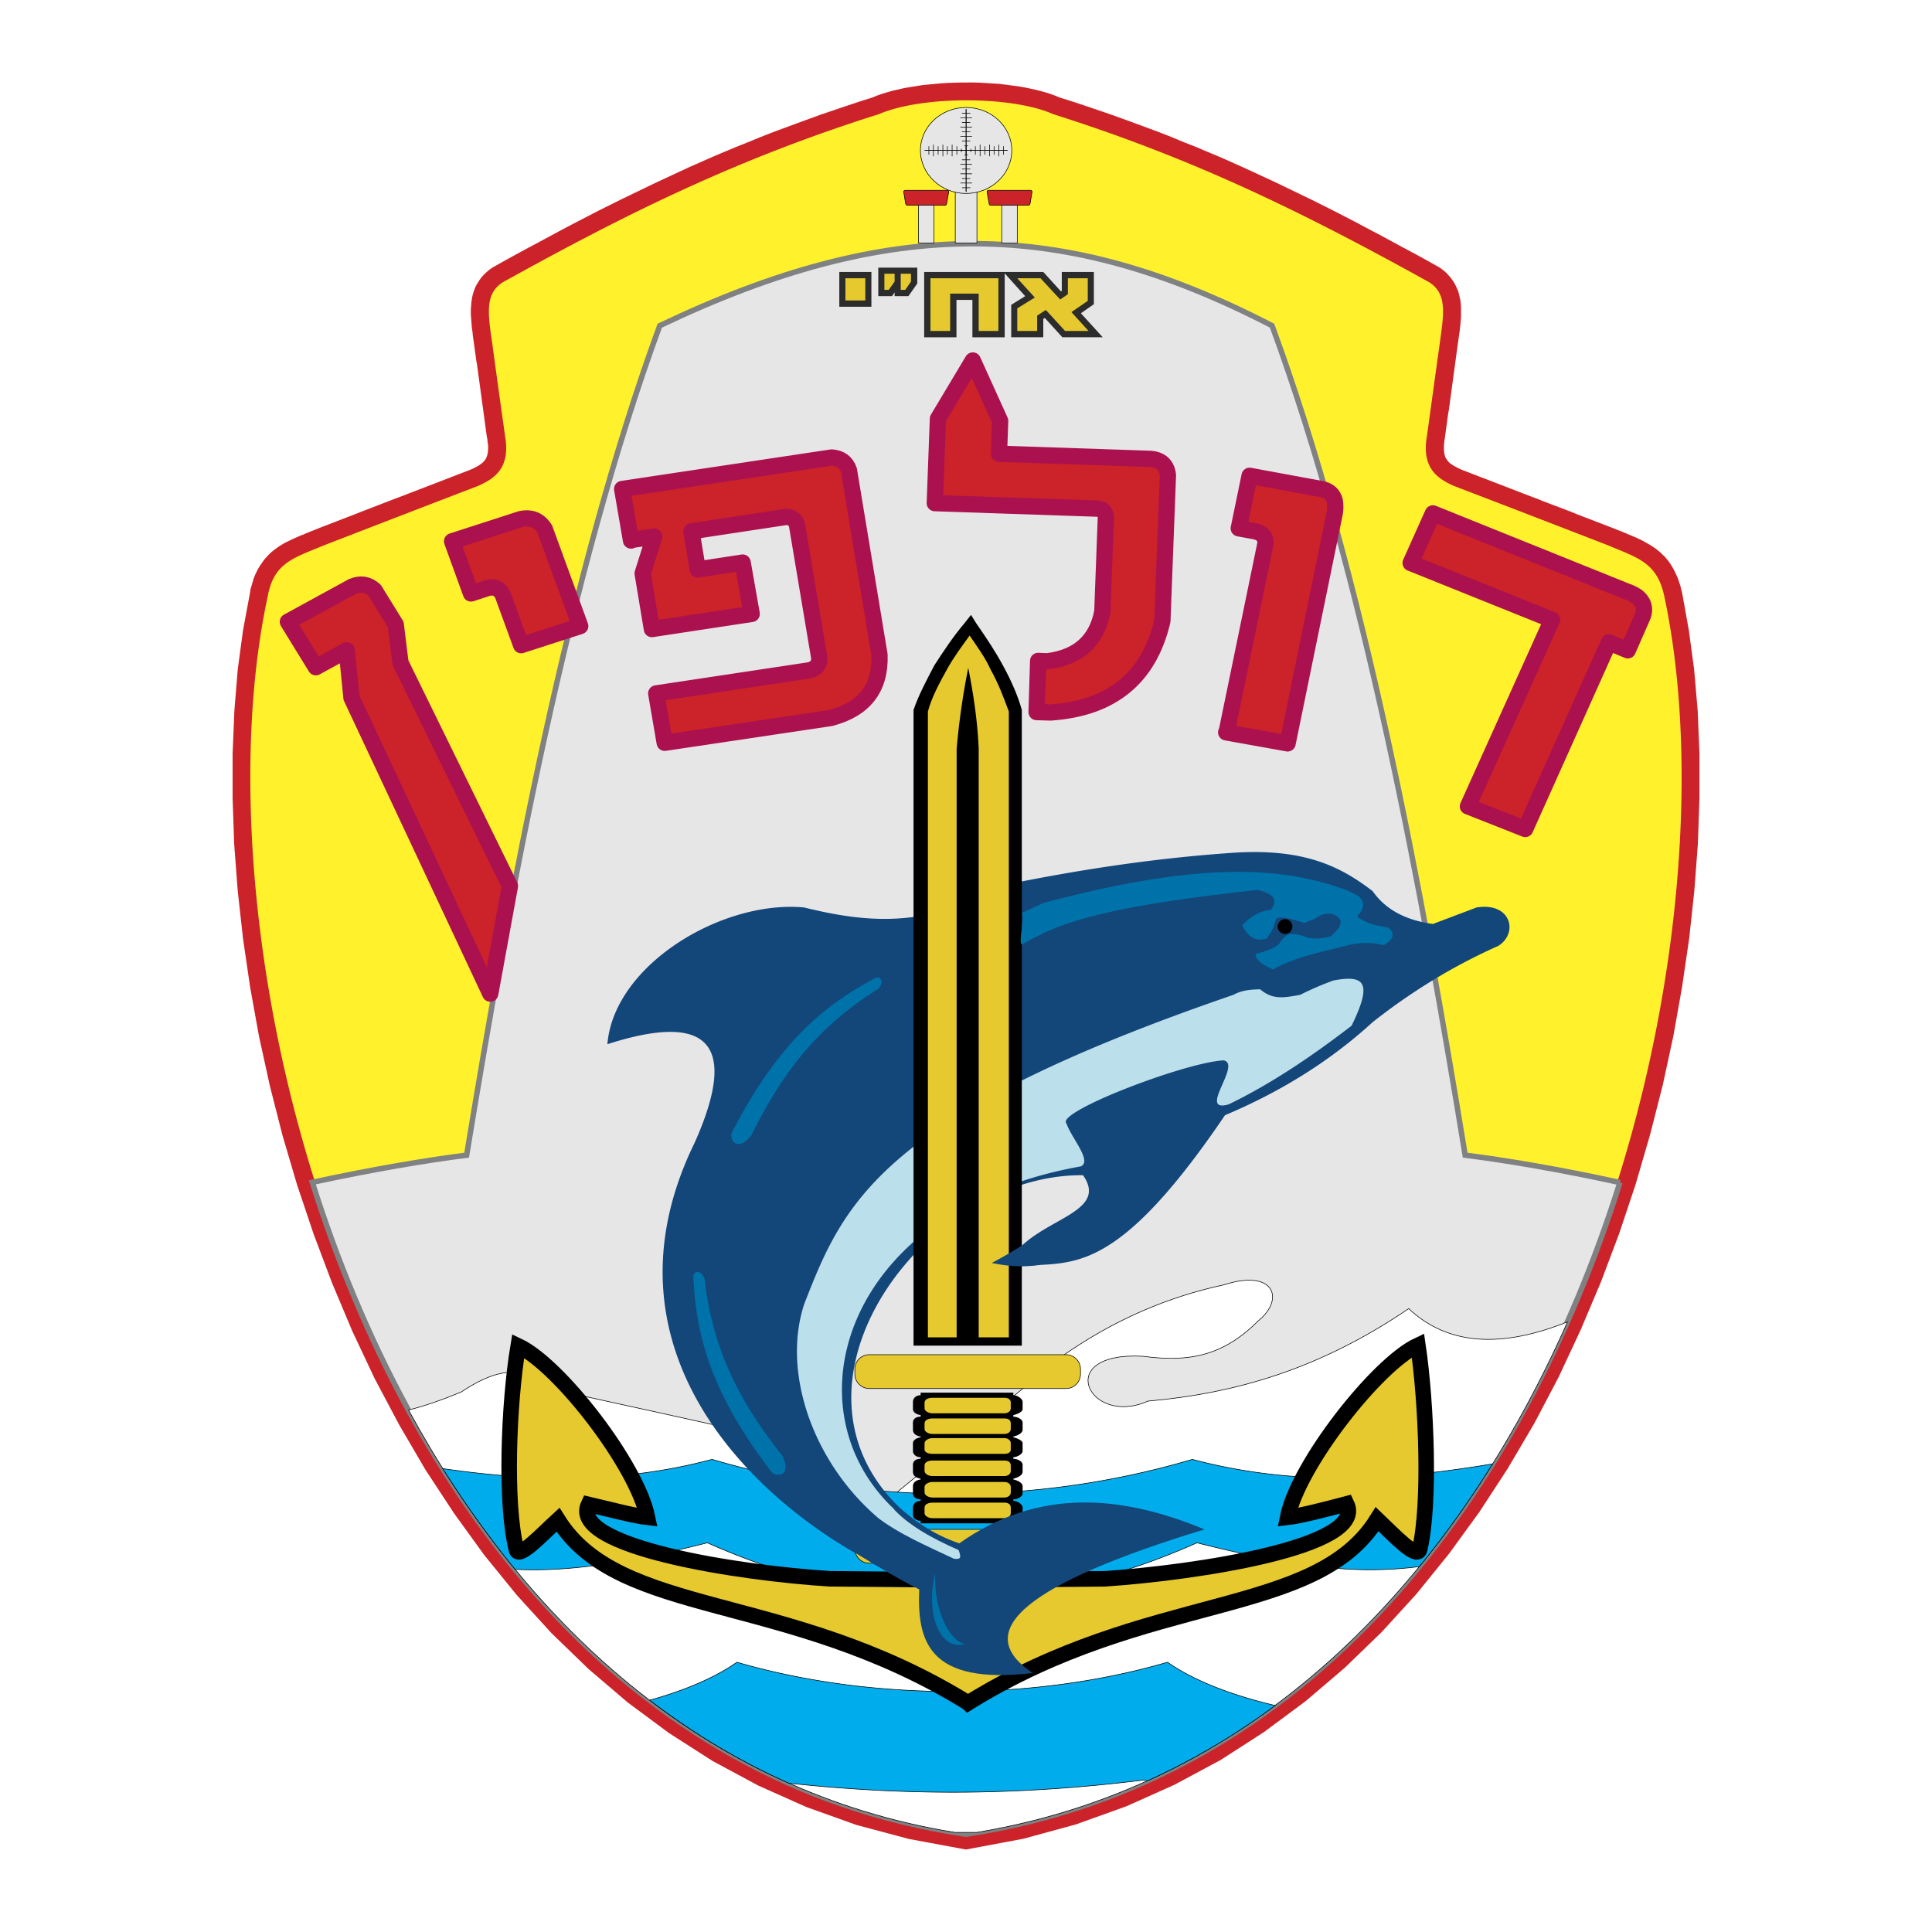
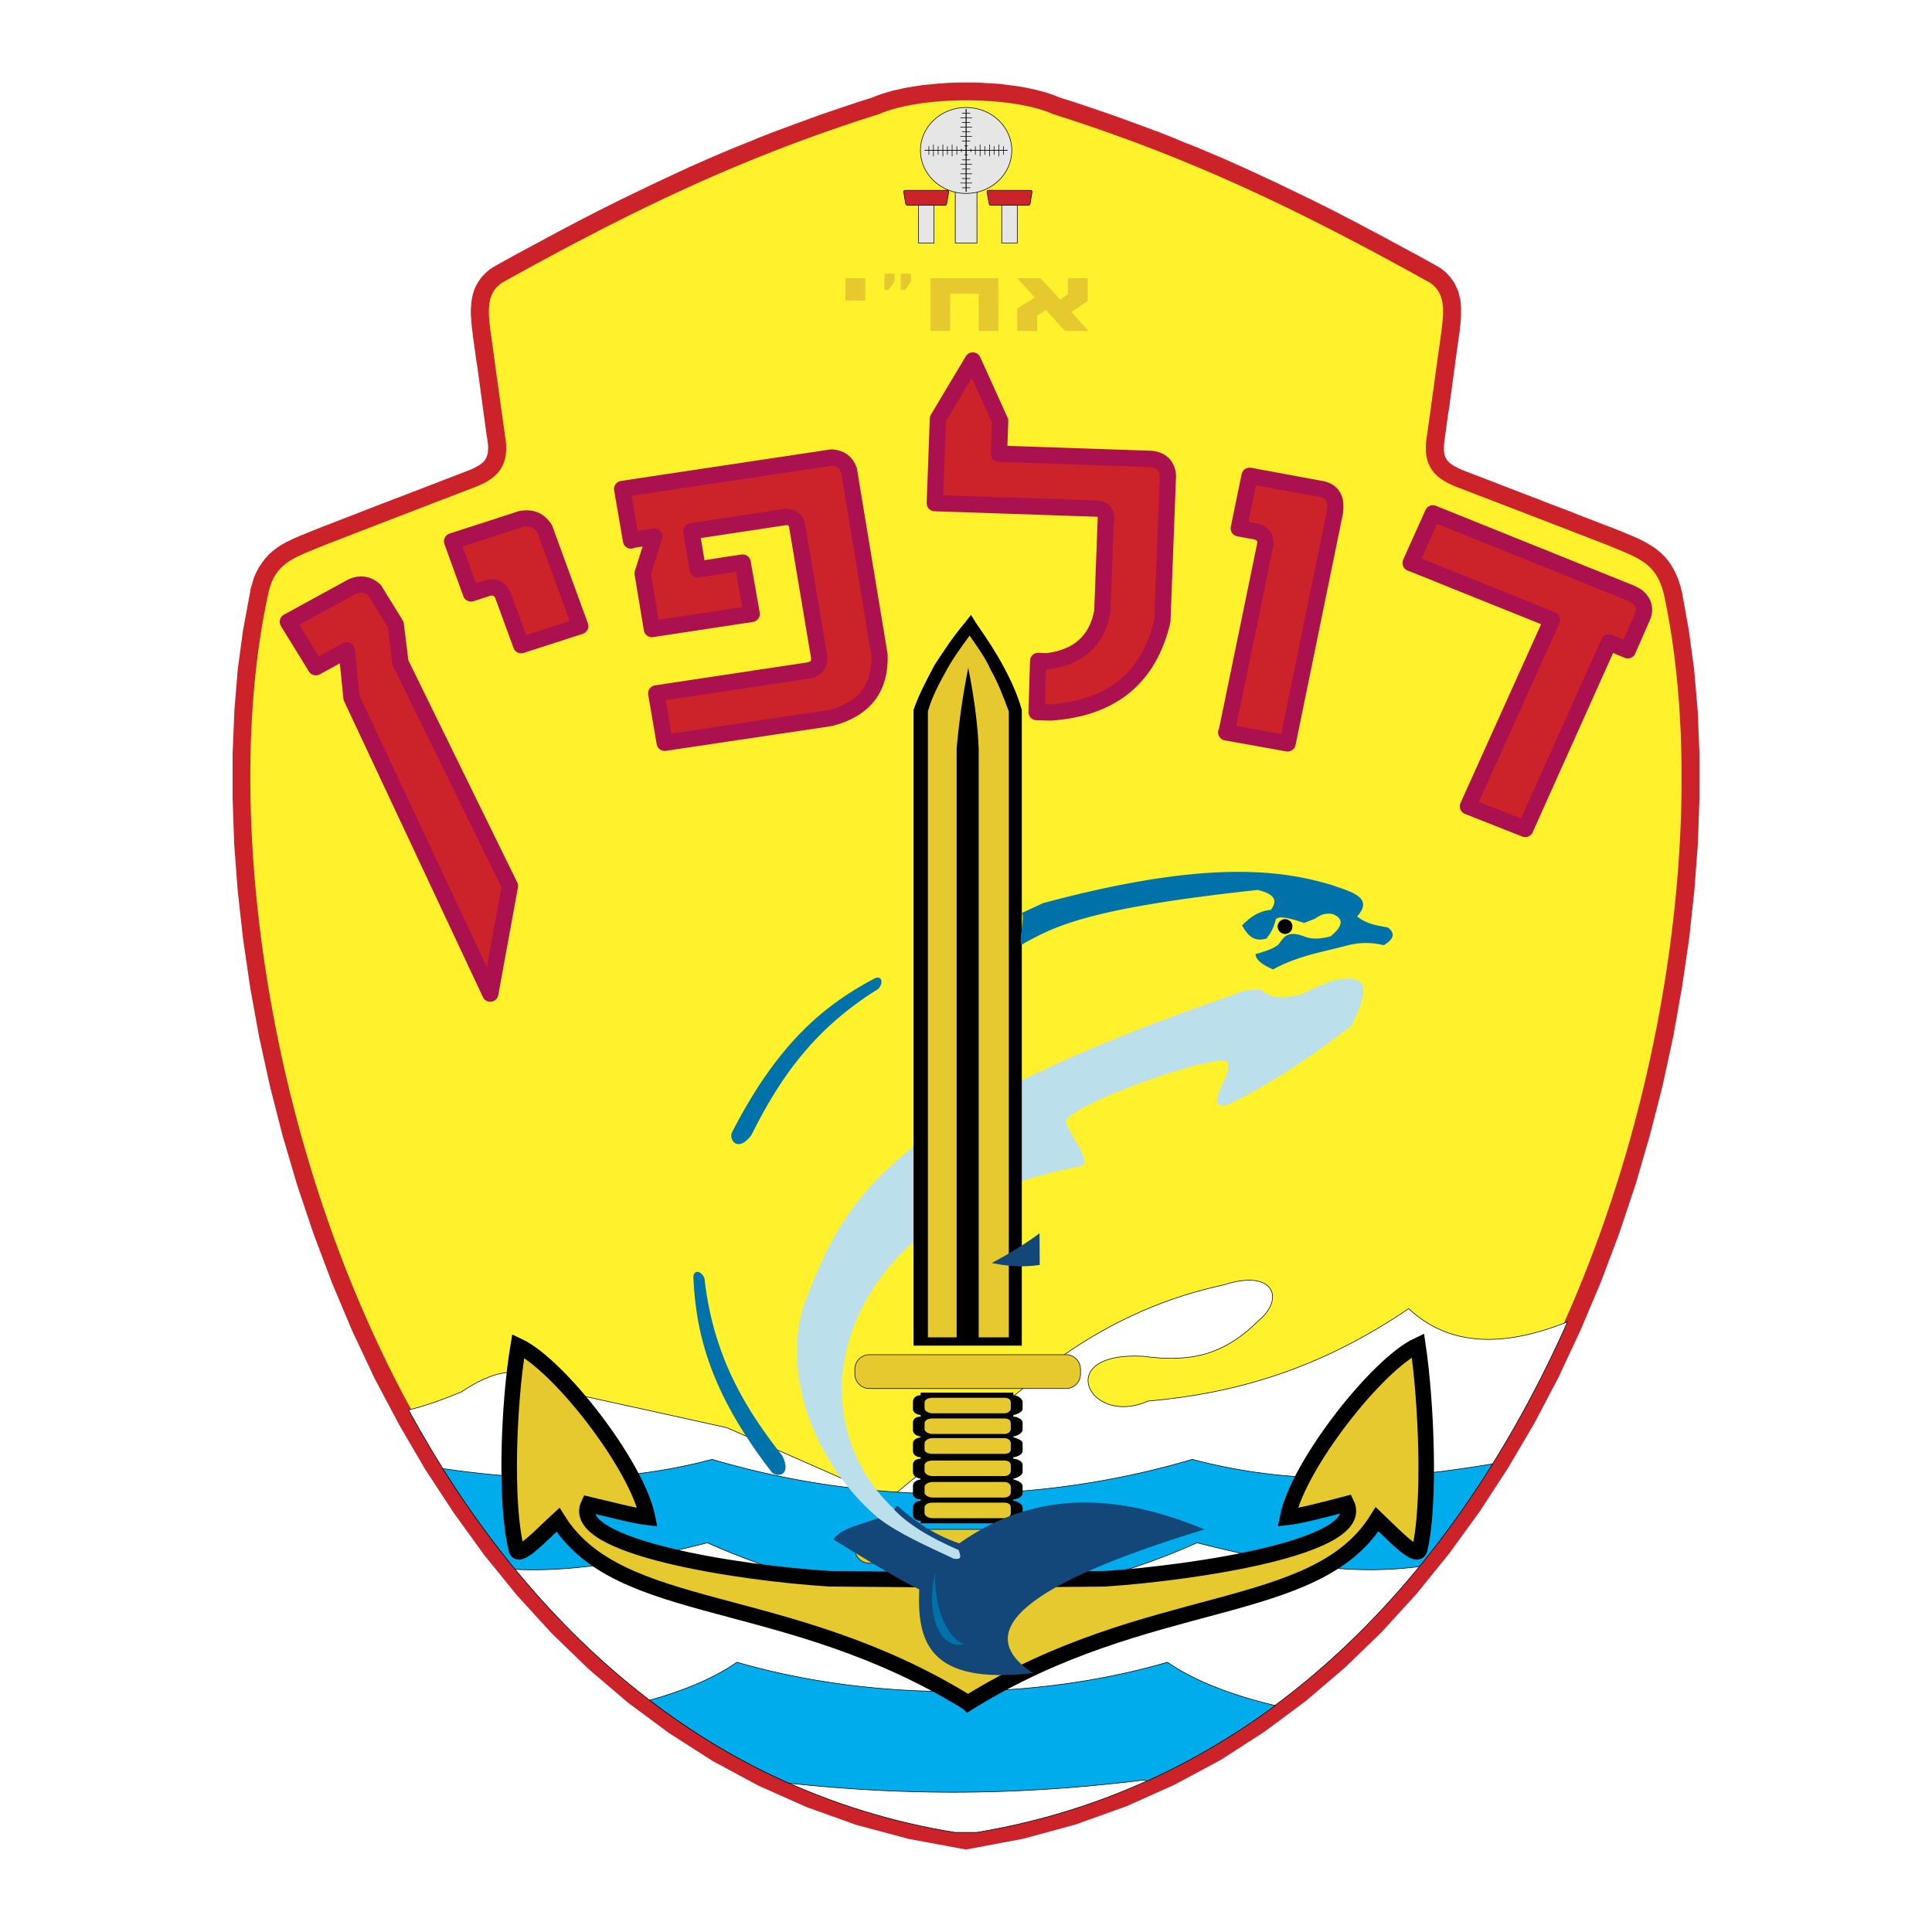
<svg xmlns="http://www.w3.org/2000/svg" width="2500" height="2500" viewBox="0 0 192.756 192.756">
  <path fill-rule="evenodd" clip-rule="evenodd" fill="#fff" d="M0 0h192.756v192.756H0V0z" />
  <path fill-rule="evenodd" clip-rule="evenodd" fill="#cc2229" stroke="#cc2229" stroke-width=".545" stroke-miterlimit="2.613" d="M25.362 58.502l.098-.334.098-.334.118-.313.138-.295.137-.275.157-.275.177-.255.177-.255.177-.236.196-.215.197-.216.216-.197.215-.177.236-.176.217-.157.235-.157.236-.137.236-.138.255-.118.236-.118.255-.117.256-.118.235-.098.255-.118.275-.098.256-.118.255-.099.275-.117.255-.098.295-.118.491-.196 3.359-1.296.491-.196 3.359-1.295.471-.177 7.189-2.768.118-.059.137-.059.118-.059.138-.078.118-.059.098-.059.118-.059.098-.079.098-.059.079-.058.078-.079.079-.059.078-.078.059-.059.059-.079.059-.078.059-.079.039-.078.039-.079.04-.098.039-.099.04-.097.019-.118.04-.138.019-.137v-.137l.02-.158v-.372l-.02-.197-.039-.216-.02-.255-.059-.294-.039-.275-.04-.294-.039-.295-.039-.274-.039-.295-.039-.295-.04-.294-.039-.275-.04-.294-.039-.294-.039-.276-.039-.294-.039-.294-.04-.275-.039-.295-.039-.294-.039-.295-.04-.274-.039-.295-.04-.294-.039-.276-.039-.293-.039-.295-.04-.275-.039-.295-.059-.294-.039-.294-.039-.275-.04-.294-.039-.295-.039-.275-.04-.294-.039-.275-.039-.275-.04-.274-.019-.275-.039-.256-.04-.275-.019-.254-.02-.256-.019-.255-.02-.255-.019-.236v-.51l.019-.236.02-.235.019-.255.039-.236.04-.236.058-.255.079-.235.079-.236.098-.235.118-.217.137-.216.138-.215.157-.216.176-.196.197-.197.196-.176.217-.177.255-.177 1.257-.707 1.179-.648 1.158-.627 1.179-.628 1.159-.629 1.139-.608 1.159-.609 1.139-.589 1.139-.589 1.14-.569 1.139-.569 1.139-.55 1.14-.549 1.139-.55 1.139-.53 1.139-.53 1.14-.53 1.158-.51 1.159-.511 1.159-.49 1.178-.492 1.179-.47 1.198-.492 1.199-.47 1.217-.452 1.218-.452 1.238-.451 1.237-.451 1.277-.432 1.277-.432 1.296-.432 1.257-.392.412-.177.511-.177.511-.157.55-.157.55-.118.569-.137.59-.098.609-.099.608-.098.609-.058.629-.059.648-.059.629-.04.648-.02.648-.019H97.174l.648.019.627.04.629.039.629.04.609.078.61.079.607.078.571.098.57.118.549.118.531.137.51.138.492.157.471.176.373.158 1.257.392 1.297.432 1.276.432 1.258.432 1.257.451 1.237.451 1.218.452 1.217.452 1.199.47 1.178.492 1.197.47 1.161.492 1.177.49 1.16.511 1.139.51 1.158.53 1.139.53 1.141.53 1.138.55 1.139.549 1.141.55 1.138.569 1.139.569 1.141.589 1.138.589 1.139.609 1.16.608 1.158.629 1.158.628 1.18.627 1.178.648 1.258.707.254.177.216.177.198.176.175.197.178.196.156.216.157.215.119.216.117.236.098.216.099.236.059.235.058.255.059.236.039.236.02.255.019.235v.982l-.019.255-.02.255-.019.256-.039.254-.02.275-.039.256-.039.275-.039.274-.039.275-.041.275-.039.294-.039.275-.039.295-.04.294-.039.275-.039.294-.039.294-.039.295-.039.275-.041.295-.039.293-.039.276-.039.294-.039.295-.039.274-.039.295-.039.294-.039.295-.041.275-.039.294-.039.294-.04.276-.039.294-.058.294-.039.275-.039.294-.041.295-.039.295-.039.274-.04.295-.039.294-.039.275-.039.294-.039.255-.019.216-.02.197v.53l.02.137.019.137.02.138.039.118.019.097.039.099.039.098.059.079.039.078.061.079.058.078.059.079.058.059.059.078.08.059.078.079.098.058.098.059.099.079.098.059.117.059.117.059.119.078.137.059.139.059.117.059.451.176 6.719 2.592.49.177.471.196 2.888 1.099.471.196 3.36 1.296.509.196.276.118.275.098.275.117.254.099.256.118.256.098.256.118.254.098.236.118.256.117.236.118.235.137.236.138.236.137.235.158.236.157.217.176.215.177.197.196.215.197.197.235.176.216.178.255.156.255.158.275.137.275.138.295.137.313.098.314.119.334.078.334.098.373.668 3.71.531 3.926.354 4.103.175 4.26v4.416l-.156 4.555-.353 4.671-.512 4.751-.707 4.828-.863 4.869-1.061 4.908-1.258 4.926-1.433 4.928-1.631 4.888-1.826 4.848-2.024 4.79-2.199 4.711-2.416 4.594-2.633 4.476-2.828 4.338-3.025 4.162-3.241 4.004-3.457 3.789-3.674 3.552-3.888 3.318-4.125 3.062-4.323 2.787-4.576 2.454-4.771 2.14-5.029 1.806-5.245 1.433-5.657 1.06-5.618-1.04-5.224-1.394-4.989-1.787-4.754-2.12-4.557-2.453-4.321-2.768-4.105-3.043-3.889-3.317-3.673-3.554-3.457-3.788-3.241-3.985-3.025-4.181-2.848-4.339-2.613-4.474-2.435-4.594-2.22-4.711-2.023-4.809-1.827-4.849-1.65-4.908-1.453-4.927-1.258-4.927-1.08-4.928-.884-4.887-.707-4.829-.53-4.77-.354-4.672-.157-4.554v-4.437l.177-4.279.334-4.103.53-3.926.688-3.691.078-.353.079-.353z" />
  <path d="M26.442 59.444c.648-3.534 2.77-4.024 5.755-5.28a4761.345 4761.345 0 0 1 15.38-5.929c1.65-.726 3.044-1.708 2.554-4.633a1282.15 1282.15 0 0 1-1.277-9.226c-.452-3.082-.786-5.143 1.119-6.419 12.689-7.047 23.63-12.406 37.615-16.823 4.459-1.904 13.514-1.826 17.58 0 13.965 4.417 24.926 9.775 37.615 16.823 1.904 1.276 1.551 3.337 1.119 6.419-.432 3.082-.846 6.164-1.277 9.226-.49 2.925.904 3.907 2.553 4.633a4622.503 4622.503 0 0 1 15.381 5.929c2.986 1.256 5.01 1.766 5.756 5.28 8.053 37.709-11.412 114.758-69.946 123.552-58.161-8.48-78.058-85.804-69.927-123.552z" fill-rule="evenodd" clip-rule="evenodd" fill="#fff22d" stroke="#cc2229" stroke-width=".545" stroke-miterlimit="2.613" />
-   <path d="M161.619 117.981c-9.664 30.701-30.602 59.812-65.251 65.015-34.453-5.025-55.489-34.216-65.211-65.034 5.892-1.276 11.451-2.219 15.399-2.71 4.262-25.97 10.077-57.731 19.269-82.76 23.158-11.052 40.287-10.757 61.087 0 9.211 25.028 15.025 56.79 19.268 82.76 3.968.491 9.547 1.434 15.439 2.729z" fill-rule="evenodd" clip-rule="evenodd" fill="#e6e6e7" stroke="#808183" stroke-width=".545" stroke-miterlimit="2.613" />
  <path d="M40.761 140.674c1.611-.393 3.438-1.041 5.245-1.787 2.986-1.982 6.128-3.278 10.371 0 5.382 1.178 10.764 2.356 16.146 3.554l16.146 7.125c5.755-4.75 11.531-9.501 17.285-14.251 5.383-3.77 10.764-5.968 16.146-7.126 5.008-1.629 6.129 1.394 3.457 3.573-3.496 3.494-6.855 4.181-11.529 3.553-9.096-.491-5.383 7.106.49 4.476 8.84-.785 17.188-3.22 26.025-9.227 4.008 3.75 9.389 3.907 15.852 1.315-11.02 24.832-30.209 46.17-58.945 50.94h-2.181c-25.162-4.083-43.056-21.122-54.508-42.145z" fill-rule="evenodd" clip-rule="evenodd" fill="#fff" stroke="#000" stroke-width=".059" stroke-miterlimit="2.613" />
  <path d="M71.049 145.601c-9.742 2.591-18.817 2.081-26.87.922a99.471 99.471 0 0 0 7.208 10.052c5.009.235 10.626-.472 19.19-2.65 16.421 7.321 32.449 7.321 48.85 0 10.293 2.61 16.342 3.121 22.176 2.375a96.72 96.72 0 0 0 7.307-10.247c-8.799 1.453-18.934 2.474-29.953-.451-15.459 4.573-32.332 4.612-47.908-.001zM64.823 169.628c3.319-.923 6.403-2.179 8.702-3.789 13.376 3.887 29.562 3.906 42.958 0 2.75 1.924 6.658 3.357 10.744 4.318a70.327 70.327 0 0 1-12.787 7.538 1.758 1.758 0 0 0-.334-.098c-12.217 1.511-23.335 1.609-35.396.313-5.009-2.217-9.625-5.023-13.887-8.282z" fill-rule="evenodd" clip-rule="evenodd" fill="#00acec" stroke="#000" stroke-width=".059" stroke-miterlimit="2.613" />
-   <path d="M89.494 157.045c-11.962-5.202-30.996-20.984-20.173-43.068 4.361-9.796 1.454-13.073-8.721-9.796.648-7.911 11.432-14.408 19.622-13.643 6.011 1.473 12.178 2.199 19.643-2.179 9.27-1.904 16.537-2.808 22.902-3.259 7.463-.549 11.098 1.453 14.182 3.808 1.277 1.826 3.279 2.905 6.01 3.278a7746.54 7746.54 0 0 0 4.361-1.649c3.457-.55 4.184 2.552 2.18 3.828-4.184 1.864-8.367 4.318-12.551 7.616-4.184 3.828-9.094 6.91-14.732 9.285-12 17.706-15.949 14.134-21.803 15.253 1.807-4.908 10.549-5.085 7.641-9.266-17.226-.177-34.314 24.93-13.631 36.59-.668.314-.942.845-1.061 1.492-.098.491-.079 1.041-.059 1.59.02.746.078 1.492-.099 2.062-.235.767-1.04.571-3.711-1.942z" fill-rule="evenodd" clip-rule="evenodd" fill="#134679" />
  <path d="M123.062 99.254c1.021-.569 2.199-.53 2.67-.55 1.277 1.1 2.436.824 3.988.55a30.464 30.464 0 0 1 3.318-1.433c3.084-.569 3.949.137 1.809 4.515-3.771 2.905-7.955 5.771-12.277 7.853-3.143.883 1.336-3.985-.471-4.397-3.811.177-16.893 5.183-15.693 6.301.471 1.413 2.611 3.789 1.414 4.279-27.166 4.849-30.799 30.545-12.415 38.122.766.196 1.473 1.825-.609.981-10.902-3.455-17.541-16.155-14.575-25.323 3.93-10.11 7.485-18.766 42.841-30.898z" fill-rule="evenodd" clip-rule="evenodd" fill="#bcdfec" />
  <path d="M96.584 169.902c-18.13-11.208-34.728-8.401-40.915-18.275-1.61 1.472-4.065 4.122-4.164 2.886-1.139-4.534-.766-14.468.196-20.238 4.066 1.903 11.845 11.896 12.905 17.117-1.237-.138-3.811-.805-5.893-1.296-1.984 4.24 15.085 6.871 24.101 7.42l13.77.118 13.671-.118c9.016-.608 26.182-3.18 24.1-7.479-2.082.55-4.654 1.217-5.893 1.354 1.041-5.222 8.938-15.272 13.004-17.177.863 5.83 1.236 15.764.195 20.298-.195 1.236-2.65-1.414-4.262-2.944-6.186 9.933-22.784 7.126-40.815 18.334z" fill-rule="evenodd" clip-rule="evenodd" fill="#e6c92e" stroke="#000" stroke-width="1.55" stroke-miterlimit="2.613" />
  <path d="M91.851 138.946h9.251v.255c.393 0 .924.334.924.667v.727c0 .256-.531.511-.924.589v.157c.393 0 .924.256.924.589v.727c0 .333-.531.589-.924.667v.079c.393.078.924.333.924.569v.824c0 .255-.531.589-.924.589v.157c.393 0 .924.255.924.588v.727c0 .334-.531.589-.924.668v.078c.393.079.924.334.924.668v.727c0 .333-.531.589-.924.589v.157c.393 0 .924.333.924.667v.746c0 .235-.531.569-.924.569v.255h-9.251v-.255c-.511 0-.766-.334-.766-.569v-.746c0-.334.255-.667.766-.667v-.157c-.511 0-.766-.256-.766-.589v-.727c0-.334.255-.589.766-.668v-.078c-.511-.079-.766-.334-.766-.668v-.727c0-.333.255-.588.766-.588v-.157c-.511 0-.766-.334-.766-.589v-.824c0-.236.255-.491.766-.569v-.079c-.511-.078-.766-.334-.766-.667v-.727c0-.333.255-.589.766-.589v-.157c-.511-.078-.766-.333-.766-.589v-.727c0-.333.255-.667.766-.667v-.255z" fill-rule="evenodd" clip-rule="evenodd" />
  <path d="M93.029 139.456h7.17c.393 0 .646.157.646.491v.569c0 .255-.254.49-.646.49h-7.17c-.393 0-.786-.235-.786-.49v-.569c0-.334.393-.491.786-.491zm0 4.024h7.17c.393 0 .646.255.646.491v.667c0 .255-.254.412-.646.412h-7.17c-.393 0-.786-.157-.786-.412v-.667c0-.236.393-.491.786-.491zm0 2.238h7.17c.393 0 .646.157.646.491v.569c0 .255-.254.49-.646.49h-7.17c-.393 0-.786-.235-.786-.49v-.569c0-.334.393-.491.786-.491zm0 2.14h7.17c.393 0 .646.235.646.49v.569c0 .255-.254.491-.646.491h-7.17c-.393 0-.786-.236-.786-.491v-.569c0-.254.393-.49.786-.49zm0 2.061h7.17c.393 0 .646.157.646.491v.569c0 .255-.254.49-.646.49h-7.17c-.393 0-.786-.235-.786-.49v-.569c0-.334.393-.491.786-.491zm0-8.401h7.17c.393 0 .646.157.646.491v.568c0 .256-.254.491-.646.491h-7.17c-.393 0-.786-.235-.786-.491v-.568c0-.334.393-.491.786-.491zM91.792 70.908c1.041-2.964 2.868-5.85 5.087-8.578 2.083 2.885 3.516 5.771 4.42 8.578v62.935h-9.507V70.908z" fill-rule="evenodd" clip-rule="evenodd" fill="#e6c92e" />
  <path d="M91.143 70.83c.511-1.492 1.297-2.964 2.082-4.456.904-1.394 1.827-2.807 3.005-4.201l.648-.825.512.825c1.039 1.492 1.963 2.886 2.748 4.358.768 1.414 1.416 2.885 1.809 4.299v63.426H91.144V70.83h-.001zm3.379-4.123c-.767 1.394-1.552 2.808-1.945 4.279v62.443h8.073V70.986c-.512-1.394-1.041-2.807-1.826-4.2-.512-1.158-1.297-2.218-2.083-3.376-.785 1.079-1.571 2.139-2.219 3.297z" fill-rule="evenodd" clip-rule="evenodd" />
  <path d="M95.445 74.697a73.601 73.601 0 0 1 1.159-8.068c.531 2.709.923 5.339 1.041 8.068v59.146h-2.2V74.697z" fill-rule="evenodd" clip-rule="evenodd" />
  <path d="M86.744 135.157h19.622c.787 0 1.436.648 1.436 1.453v.471c0 .805-.648 1.452-1.436 1.452H86.744a1.45 1.45 0 0 1-1.454-1.452v-.471a1.45 1.45 0 0 1 1.454-1.453zM86.744 152.589h19.622c.787 0 1.436.647 1.436 1.452v.472c0 .805-.648 1.452-1.436 1.452H86.744a1.45 1.45 0 0 1-1.454-1.452v-.472a1.45 1.45 0 0 1 1.454-1.452z" fill-rule="evenodd" clip-rule="evenodd" fill="#e6c92e" stroke="#000" stroke-width=".059" stroke-miterlimit="2.613" />
  <path d="M89.513 150.214c1.63 1.472 3.496 2.826 6.187 3.769 7.856-5.535 16.087-4.868 24.474-1.394-17.441 5.301-23.57 10.09-17.127 14.33-10.431 1.217-11.55-3.181-11.334-8.343-2.259-1.079-6.855-3.927-8.564-4.986 1.139-1.728 5.244-1.649 6.364-3.376zM103.715 123.046c-1.316.981-2.908 1.982-4.773 2.964 1.395.274 2.867.472 4.793.196-.001-1.06-.02-2.101-.02-3.16z" fill-rule="evenodd" clip-rule="evenodd" fill="#134679" />
  <path d="M87.588 151.431c2.122 1.609 4.695 2.729 7.582 4.083.589.059.805.02.472-.864-2.888-1.256-5.167-2.63-6.541-4.161-.491.314-1.002.627-1.513.942z" fill-rule="evenodd" clip-rule="evenodd" fill="#bcdfec" />
  <path d="M128.207 91.735c.395 0 .709.314.709.707s-.314.707-.709.707c-.393 0-.705-.314-.705-.707s.312-.707.705-.707z" fill-rule="evenodd" clip-rule="evenodd" stroke="#000" stroke-width=".059" stroke-miterlimit="2.613" />
  <path d="M162.404 64.882l1.514-3.455c.254-.766.039-1.414-.609-1.924a4.7 4.7 0 0 0-1.002-.49l-19.348-7.793-2.219 4.947 14.104 5.673-8.389 18.609 5.717 2.258 8.348-18.61 1.884.785zM128.463 74.167l4.695-22.928c.078-.412.078-.825.02-1.237-.158-.647-.57-1.041-1.277-1.197l-7.229-1.335-1.08 5.241 1.709.314.059.02c.648.196.943.608.885 1.236l-3.869 18.786h-.039l6.126 1.1zM99.668 45.311l-.059-.04h.059v.04z" fill-rule="evenodd" clip-rule="evenodd" fill="#cc2229" stroke="#ab114f" stroke-width="1.623" stroke-linecap="round" stroke-linejoin="round" stroke-miterlimit="2.613" />
  <path d="M99.785 41.993l-2.729-6.027-3.478 5.811-.314 8.421 16.265.55c.51.059.785.354.805.844l-.354 9.422c-.551 2.925-2.396 4.574-5.5 4.966l-.904-.04-.156 5.104 1.395.04c6.109-.413 9.82-3.455 11.156-9.128l.551-14.487v-.079c-.119-1.001-.707-1.531-1.748-1.609l-15.105-.511.116-3.277zM63.016 53.869l2.259-.333-1.159 3.671.923 5.555 9.958-1.512-.903-5.123-4.479.687-.629-3.809 9.448-1.433c.628.02 1.001.334 1.1.923l2.181 12.995c.02.039.02.078.02.118.039.707-.314 1.119-1.021 1.276l-15.242 2.297.845 4.927 16.558-2.473c3.378-.884 4.989-2.984 4.872-6.302L84.701 46.92c-.275-.805-.845-1.217-1.729-1.275l-20.899 3.141.884 5.143.059-.06z" fill-rule="evenodd" clip-rule="evenodd" fill="#cc2229" stroke="#ab114f" stroke-width="1.623" stroke-linecap="round" stroke-linejoin="round" stroke-miterlimit="2.613" />
  <path d="M47.007 59.208l1.611-.53s.02 0 .02-.02c.708-.157 1.198.059 1.513.667l1.846 5.045 5.893-1.904-3.535-9.678c-.55-.883-1.336-1.217-2.396-1.001l-6.855 2.219 1.886 5.202h.017z" fill-rule="evenodd" clip-rule="evenodd" fill="#cc2229" />
  <path d="M47.007 59.208l1.611-.53.02-.02c.708-.157 1.198.059 1.513.667l1.846 5.045 5.893-1.904-3.535-9.678c-.55-.883-1.336-1.217-2.396-1.001l-6.855 2.219 1.886 5.202h.017z" fill="none" stroke="#ab114f" stroke-width="1.623" stroke-linecap="round" stroke-linejoin="round" stroke-miterlimit="2.613" />
  <path d="M31.51 66.57l3.084-1.688.471 4.73 13.848 29.523 1.964-10.737-10.921-22.28-.471-3.808-2.122-3.435c-.648-.589-1.395-.707-2.22-.354l-6.423 3.514 2.79 4.535z" fill-rule="evenodd" clip-rule="evenodd" fill="#cc2229" stroke="#ab114f" stroke-width="1.623" stroke-linecap="round" stroke-linejoin="round" stroke-miterlimit="2.613" />
  <path d="M69.184 127.58c-.099-.884.707-.923 1.1-.059.864 7.773 4.066 13.015 7.759 17.706.962 1.924-.413 2.218-1.021 1.688-6.267-8.106-7.564-13.956-7.838-19.335zm32.783-33.351c3.26-1.825 6.6-3.612 23.512-5.438 1.609.373 2.062 1.021 1.314 1.982-1.314.138-2.121.805-2.867 1.551.805 1.531 1.611 1.531 2.436 1.315.295-.432.59-.707.885-1.767.059-.511 1.021-.432 2.867.216.354-.137.727-.294 1.1-.432.59-.452 1.18-.589 1.768-.452 1.102.452 1.021 1.178-.234 2.218-.885.216-1.748.354-2.633 0-1.65-.608-2.004.059-2.436.647-.217.373-1.021.746-2.416 1.119 0 .511.57 1.021 1.748 1.531 2.514-1.374 5.01-1.747 7.504-2.415a7.194 7.194 0 0 1 3.535 0c1.021-.589 1.178-1.178.432-1.767-1.021-.196-2.043-.294-3.084-1.1 1.67-1.865-.49-2.434-2.416-3.101-5.812-1.806-13.67-2.316-28.912 1.767l-2.16 1.001c.43.082-.377 3.066.057 3.125zm-14.831 3.455c.747-.472 1.12.255.491.981-6.639 4.103-9.998 9.246-12.669 14.604-1.316 1.688-2.181.569-1.964-.216 4.655-9.127 9.389-12.818 14.142-15.369zM93.304 156.927c-.963 3.926.354 7.773 2.946 7.106-1.61-.392-3.103-3.553-2.946-7.106z" fill-rule="evenodd" clip-rule="evenodd" fill="#0072aa" />
-   <path d="M83.738 30.607v-3.474h3.202v3.474h-3.202zm3.889-3.906h3.889v1.59l-.884 1.256h-1.375v-.373l-.255.373h-1.375v-2.846zm4.577 6.949v-6.517h11.884l1.768 1.943.078-.059v-1.884h3.201v3.219l-1.295.903 2.18 2.395h-4.027l-1.748-1.924-.156.098v1.826h-3.201v-3.239l1.395-.863-2.043-2.277v6.38h-3.223v-3.73h-1.59v3.73h-3.223v-.001z" fill-rule="evenodd" clip-rule="evenodd" fill="#2c2c2d" />
  <path d="M84.347 29.979v-2.218h1.984v2.218h-1.984zm3.889-2.669h1.021v.785l-.589.825h-.432v-1.61zm1.631 0h1.021v.785l-.57.825h-.452v-1.61h.001zm2.966 5.712v-5.261h6.777v5.261h-1.965v-3.73h-2.848v3.73h-1.964zm8.661 0v-2.257l1.748-1.08-1.748-1.923h2.318l1.965 2.12.766-.53v-1.59h1.984v2.257l-1.631 1.119 1.709 1.884h-2.338l-1.924-2.1-.865.569v1.531h-1.984z" fill-rule="evenodd" clip-rule="evenodd" fill="#e6c92e" />
  <path fill-rule="evenodd" clip-rule="evenodd" fill="#e6e6e7" stroke="#000" stroke-width=".059" stroke-miterlimit="2.613" d="M97.469 18.986v5.262h-2.161v-5.262h2.161z" />
  <path d="M90.318 18.986h4.184c.078 0 .157.06.157.138l-.216 1.197c0 .079-.059.157-.138.157h-3.791c-.079 0-.137-.079-.157-.157l-.197-1.197c.001-.078.08-.138.158-.138z" fill-rule="evenodd" clip-rule="evenodd" fill="#cc2229" stroke="#000" stroke-width=".059" stroke-miterlimit="2.613" />
  <path fill-rule="evenodd" clip-rule="evenodd" fill="#e6e6e7" stroke="#000" stroke-width=".059" stroke-miterlimit="2.613" d="M93.186 20.479v3.769h-1.552v-3.769h1.552z" />
  <path d="M98.627 18.986h4.184c.078 0 .158.06.158.138l-.197 1.197c-.02.079-.078.157-.156.157h-3.791c-.08 0-.139-.079-.139-.157l-.215-1.197c0-.078.078-.138.156-.138z" fill-rule="evenodd" clip-rule="evenodd" fill="#cc2229" stroke="#000" stroke-width=".059" stroke-miterlimit="2.613" />
  <path fill-rule="evenodd" clip-rule="evenodd" fill="#e6e6e7" stroke="#000" stroke-width=".059" stroke-miterlimit="2.613" d="M101.494 20.479v3.769h-1.551v-3.769h1.551zM96.388 10.722c2.515 0 4.558 1.924 4.558 4.28 0 2.375-2.043 4.299-4.558 4.299-2.514 0-4.557-1.924-4.557-4.299 0-2.356 2.043-4.28 4.557-4.28z" />
  <path fill="none" stroke="#000" stroke-width=".059" stroke-miterlimit="2.613" d="M96.388 10.899v8.225" />
  <path d="M96.388 10.899v8.225m-.393-7.832h.786m-.944.471h1.12m-.962.451h.786m-.944.471h1.12m-.962 4.182h.786m-.944.471h1.12m-.962-1.394h.786m-.944.452h1.12m-.962-1.394h.786m-.551.471h.314m-.549-1.394h.786m-.551.471h.314m-.549-1.394h.786m-.944.452h1.12m-.962 4.201h.786m-.944.451h1.12m-.962.471h.786" fill="none" stroke="#000" stroke-width=".059" stroke-linecap="round" stroke-miterlimit="2.613" />
  <path fill="none" stroke="#000" stroke-width=".059" stroke-miterlimit="2.613" d="M92.263 15.002h8.249" />
  <path d="M92.263 15.002h8.249m-7.837.412v-.805m.452.962v-1.119m.472.962v-.805m.471.962v-1.119m4.184.962v-.805m.471.962v-1.119m-1.414.962v-.805m.472.962v-1.119m-1.395.962v-.805m.471.55v-.294m-1.395.549v-.805m.453.55v-.294m-1.395.549v-.805m.471.962v-1.119m4.185.962v-.805m.47.962v-1.119m.471.962v-.805" fill="none" stroke="#000" stroke-width=".059" stroke-linecap="round" stroke-miterlimit="2.613" />
</svg>